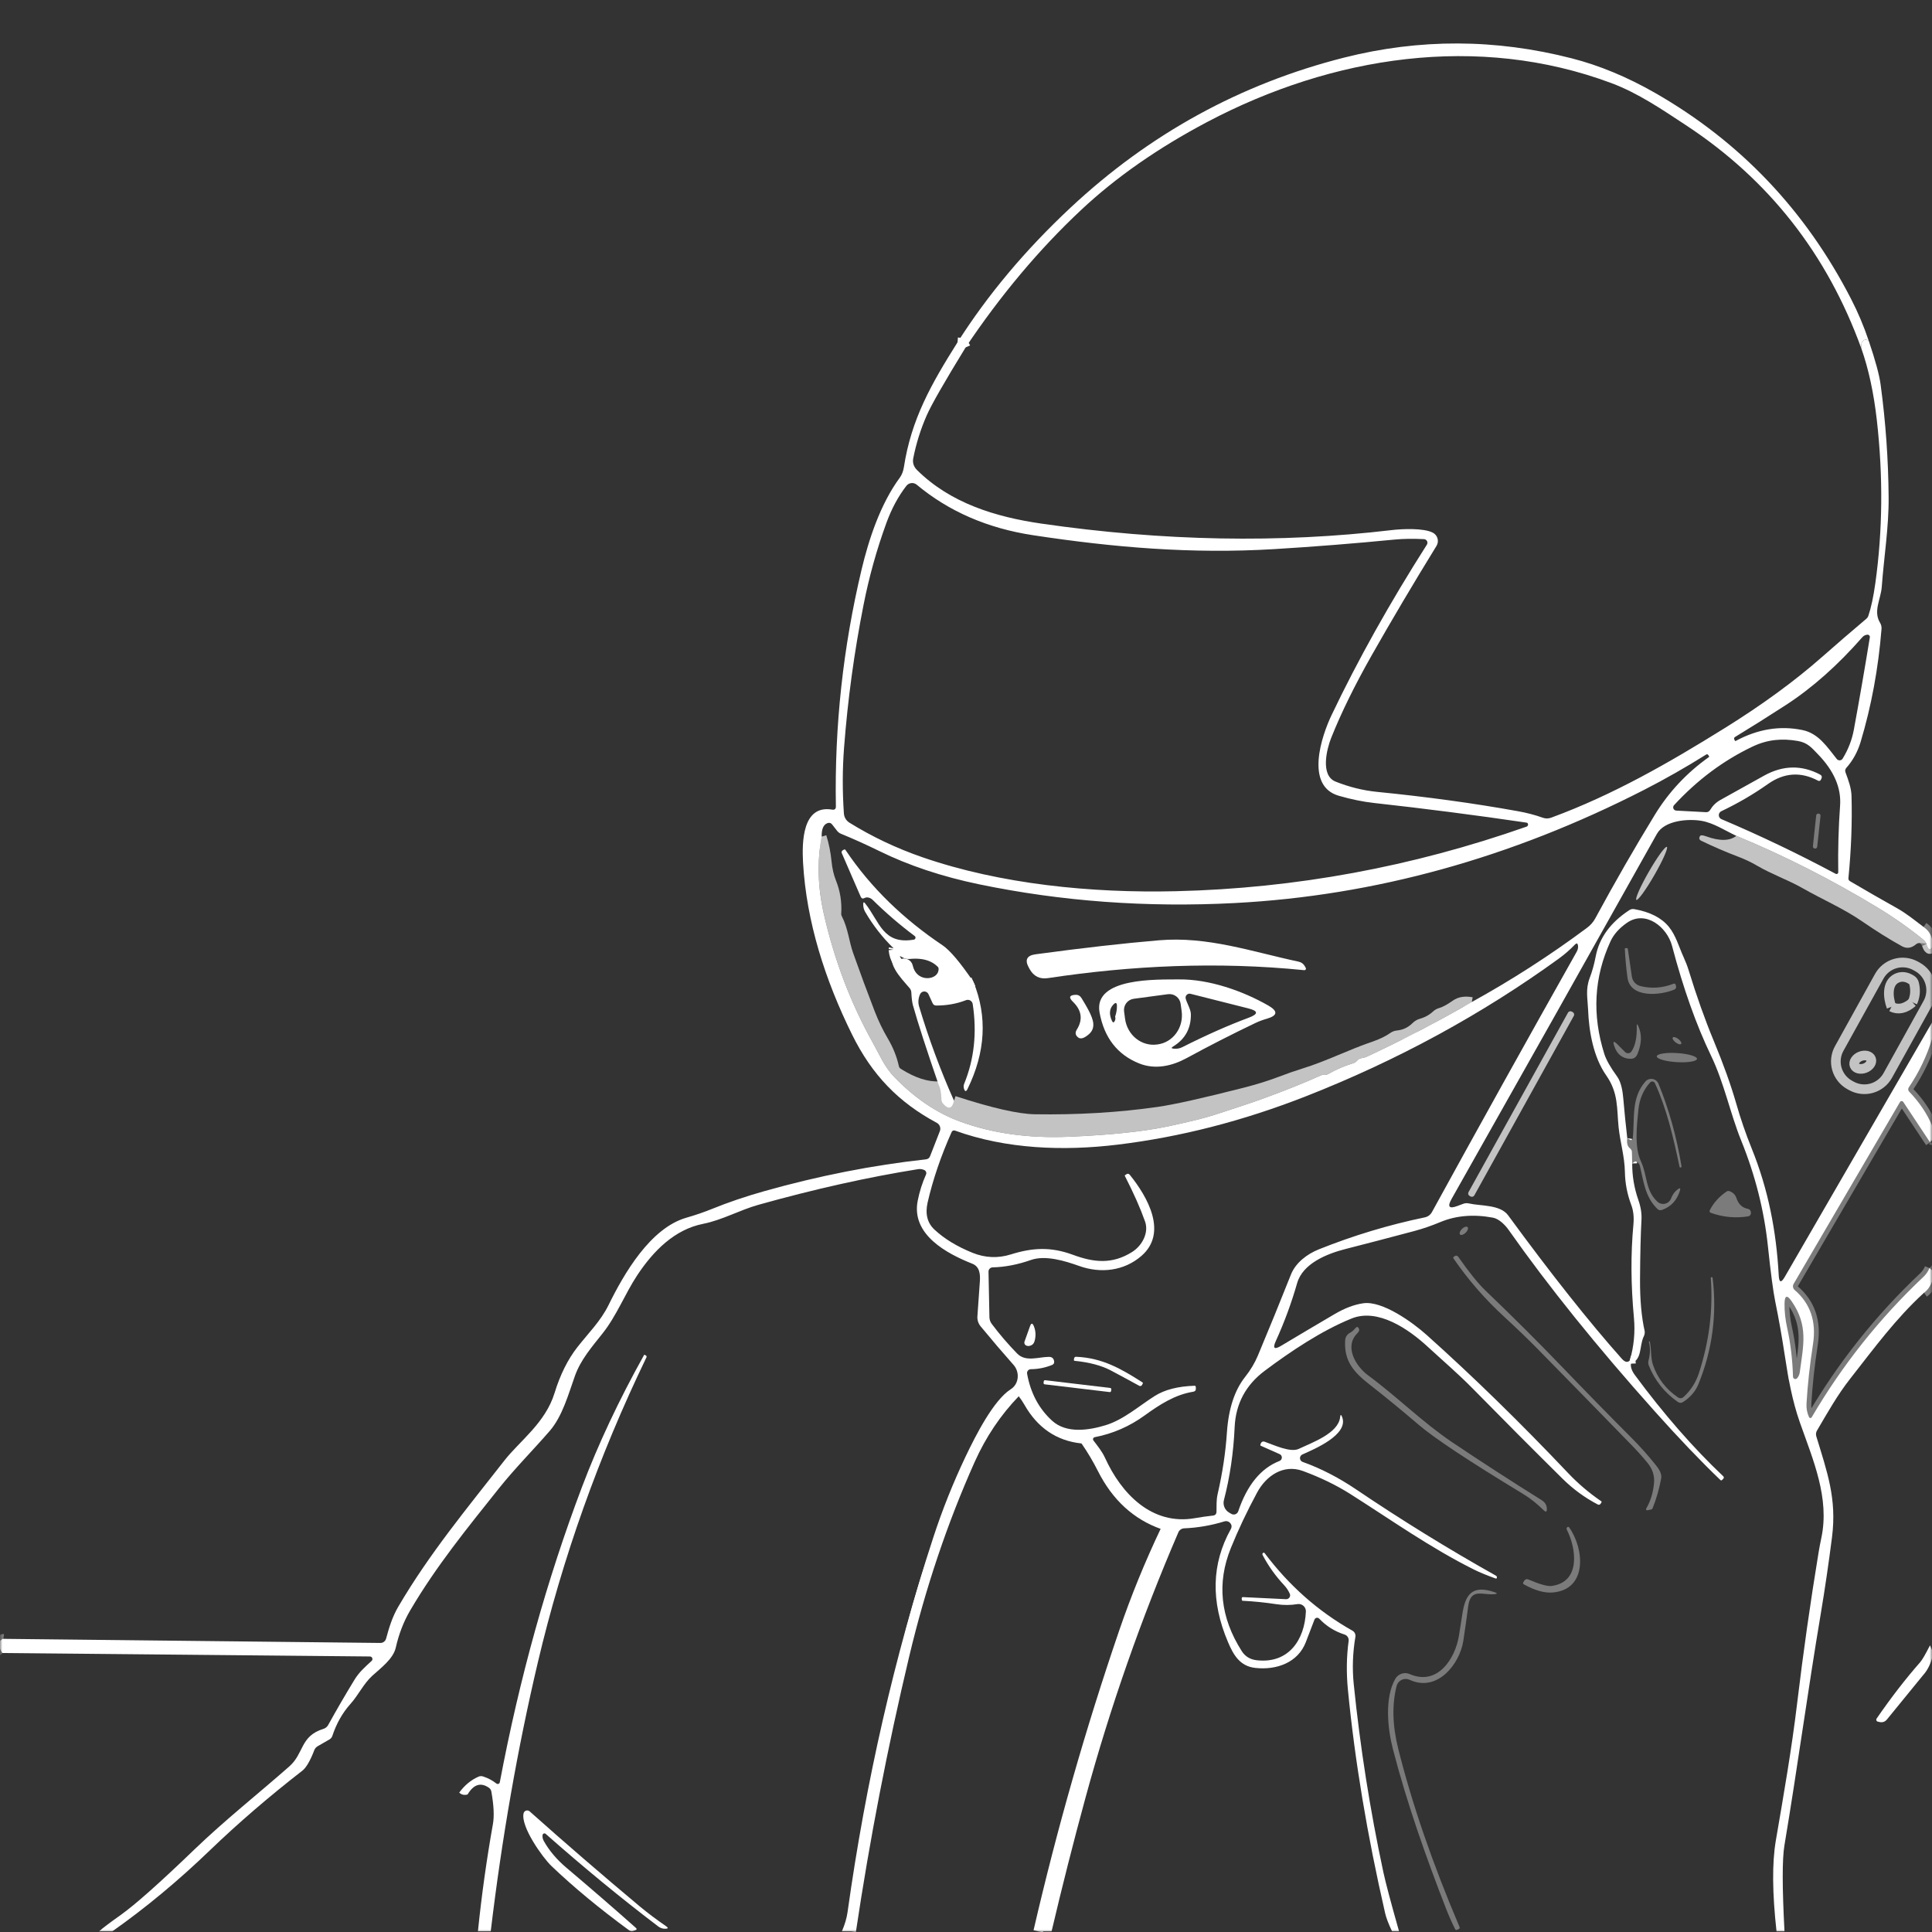
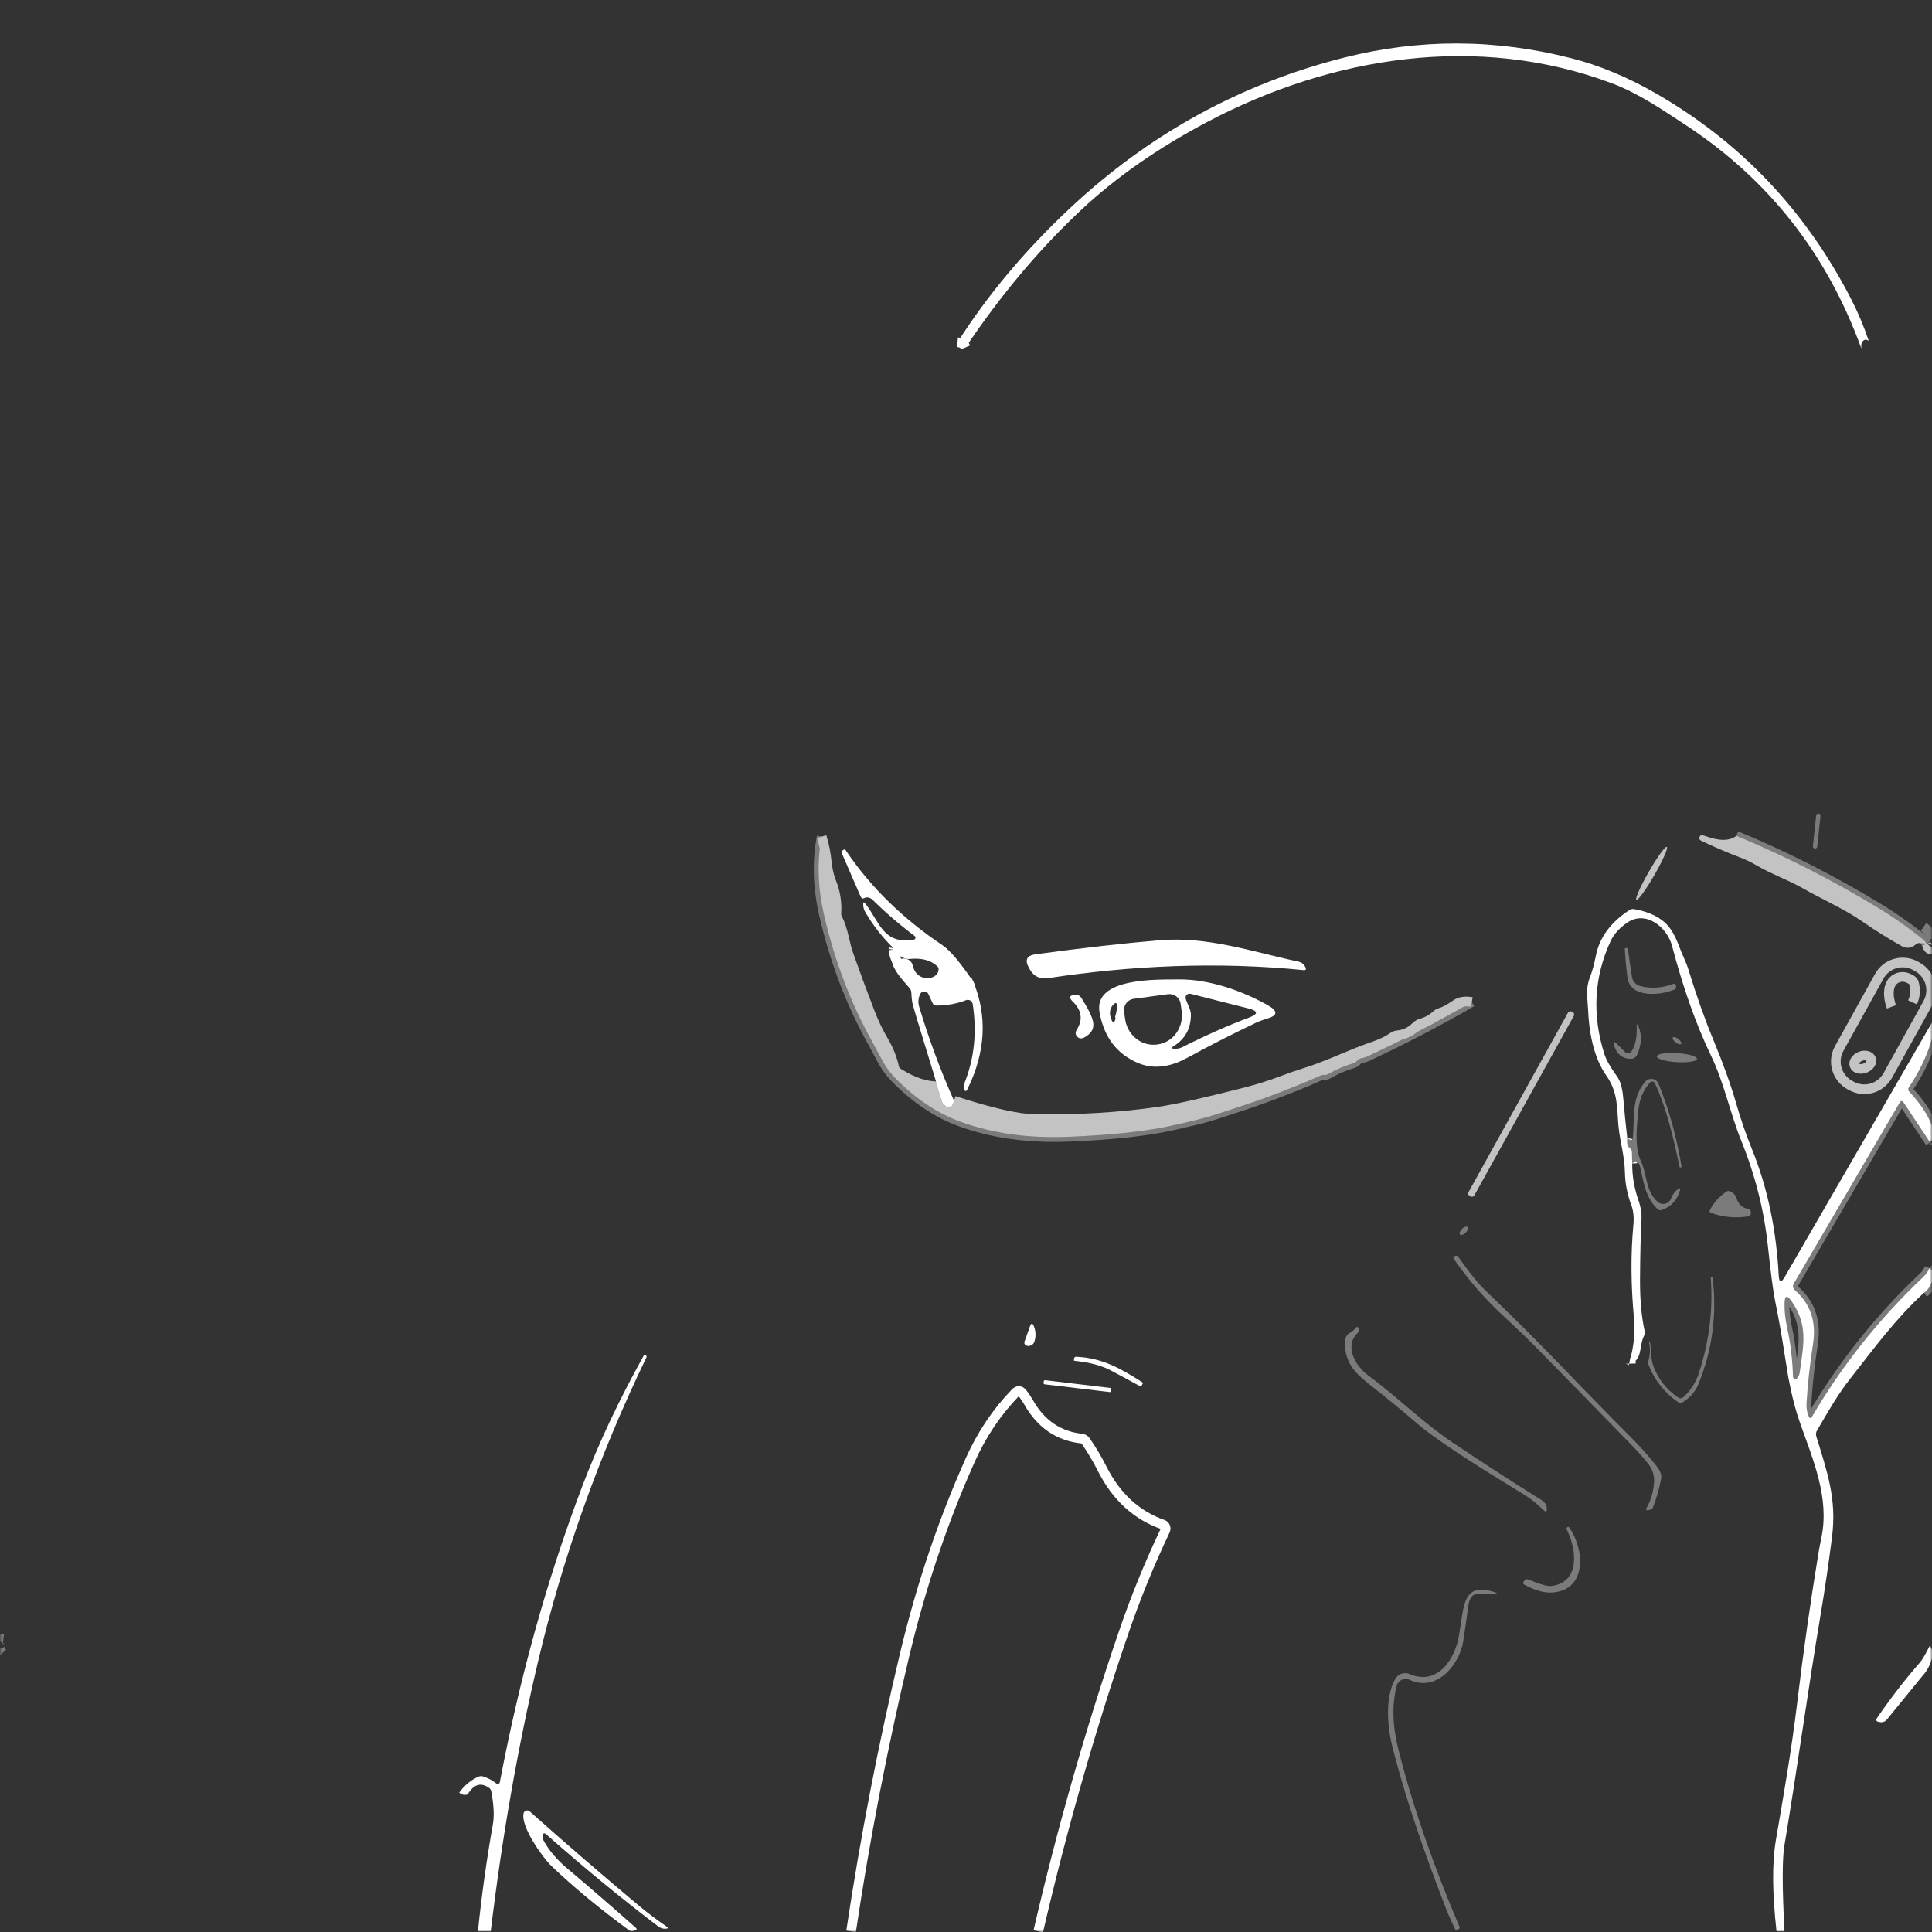
<svg xmlns="http://www.w3.org/2000/svg" width="400" height="400" viewBox="0 0 400 400" fill="none">
  <rect x="0" y="0" width="400" height="400" fill="#333333" stroke="none" />
  <g clip-path="url(#clip0_1_504)">
    <mask id="mask0_1_504" style="mask-type:luminance" maskUnits="userSpaceOnUse" x="0" y="0" width="400" height="400">
      <path d="M400 0H0V400H400V0Z" fill="white" />
    </mask>
    <g mask="url(#mask0_1_504)">
      <path d="M400 194.386C399.747 193.372 399.163 192.549 398.25 191.916" stroke="#7B7B7B" stroke-width="2" />
      <path d="M199.93 71.915C199.657 71.282 199.097 70.932 198.25 70.865" stroke="white" stroke-width="2" />
      <path d="M400 196.087C399.607 196.82 399.223 196.583 398.85 195.377" stroke="#C3C3C3" stroke-width="2" />
      <path d="M398.85 195.377C398.65 195.017 398.41 194.723 398.13 194.497C395.137 192.077 391.993 189.87 388.7 187.877C379.087 182.063 369.35 177.123 359.49 173.057" stroke="#7B7B7B" stroke-width="2" />
      <path d="M337.44 281.666C337.58 281.699 337.657 281.919 337.67 282.326" stroke="white" stroke-width="2" />
      <path d="M214.96 399.865C219.807 378.898 225.707 358.248 232.66 337.915C235.087 330.815 237.95 323.795 241.25 316.855C241.304 316.742 241.334 316.619 241.337 316.494C241.341 316.369 241.318 316.245 241.271 316.13C241.224 316.015 241.153 315.911 241.063 315.826C240.974 315.74 240.867 315.675 240.75 315.635C235.29 313.715 231.11 309.878 228.21 304.125C227.197 302.111 226.053 300.185 224.78 298.345C224.573 298.051 224.29 297.885 223.93 297.845C219.17 297.331 215.517 294.835 212.97 290.355C212.603 289.708 212.183 289.081 211.71 288.475C211.237 287.861 210.73 287.835 210.19 288.395C206.35 292.375 203.25 296.995 200.89 302.255C195.203 314.968 190.663 328.455 187.27 342.715C182.763 361.641 179.077 380.691 176.21 399.865" stroke="white" stroke-width="2" />
      <path d="M0.52 342.235C0.333 342.035 0.16 341.741 0 341.355" stroke="#7B7B7B" stroke-width="2" />
      <path d="M0 339.746C0.32 339.432 0.553 339.286 0.7 339.306" stroke="#7B7B7B" stroke-width="2" />
      <path d="M170.12 173.217C169.147 178.363 169.307 183.747 170.6 189.367C172.787 198.9 176.153 207.733 180.7 215.867C182.11 218.377 183.08 220.827 185.14 222.967C189.38 227.36 193.953 230.45 198.86 232.237C205.493 234.657 212.953 235.697 221.24 235.357C229.88 234.997 236.757 234.277 241.87 233.197C243.87 232.77 245.837 232.32 247.77 231.847C249.41 231.44 251.043 230.967 252.67 230.427C254.177 229.933 255.807 229.397 257.56 228.817C258.86 228.39 260.27 227.9 261.79 227.347C266.17 225.747 270.043 224.19 273.41 222.677C273.657 222.563 273.91 222.52 274.17 222.547C274.463 222.573 274.743 222.51 275.01 222.357C276.63 221.423 278.337 220.687 280.13 220.147C280.47 220.047 280.753 219.863 280.98 219.597C281.227 219.303 281.533 219.13 281.9 219.077C282.327 219.017 282.737 218.893 283.13 218.707C290.477 215.273 297.673 211.523 304.72 207.457" stroke="#7B7B7B" stroke-width="2" />
      <path d="M304.72 207.456C303.327 207.202 302.21 207.379 301.37 207.986C300.123 208.866 299.08 209.426 298.24 209.666C297.913 209.759 297.627 209.919 297.38 210.146C296.513 210.952 295.487 211.526 294.3 211.866C293.86 211.986 293.48 212.206 293.16 212.526C292.093 213.592 290.817 214.199 289.33 214.346C288.997 214.379 288.697 214.489 288.43 214.676C287.383 215.422 286.047 216.072 284.42 216.626C279.68 218.226 275.01 220.616 270.06 222.146C268.42 222.659 266.8 223.222 265.2 223.836C263.027 224.669 260.567 225.439 257.82 226.146C249.26 228.332 243.253 229.672 239.8 230.166C231.693 231.326 223.167 231.836 214.22 231.696C210.707 231.642 205.14 230.376 197.52 227.896" stroke="#C3C3C3" stroke-width="2" />
      <path d="M194.44 224.887C191.887 225.007 189.063 224.09 185.97 222.137C185.517 221.85 185.233 221.447 185.12 220.927C184.72 219.1 183.997 217.297 182.95 215.517C181.89 213.723 180.963 211.803 180.17 209.757C178.61 205.717 177.117 201.68 175.69 197.647C174.8 195.117 174.63 192.537 173.38 190.107C173.217 189.793 173.144 189.443 173.17 189.097C173.31 186.857 172.967 184.707 172.14 182.647C171.647 181.413 171.323 180.013 171.17 178.447C170.997 176.673 170.647 174.93 170.12 173.217" stroke="#C3C3C3" stroke-width="2" />
-       <path d="M194.44 224.887C194.687 225.22 194.847 226.143 194.92 227.657C194.94 227.997 195.063 228.293 195.29 228.547C196.39 229.767 197.133 229.55 197.52 227.897" stroke="#C3C3C3" stroke-width="2" />
      <path d="M184.98 196.627C185.073 197.6 185.347 198.433 185.8 199.127C185.909 199.293 186.07 199.419 186.259 199.484C186.447 199.549 186.651 199.55 186.84 199.487C187.04 199.427 187.237 199.43 187.43 199.497C187.737 199.597 187.927 199.803 188 200.117C189.15 205.217 196.13 204.107 195.25 199.887" stroke="white" stroke-width="2" />
      <path d="M201.54 203.287C199.133 204.387 197.037 203.253 195.25 199.887" stroke="white" stroke-width="2" />
      <path d="M195.25 199.887C193.69 198.027 191.36 197.247 188.26 197.547C187.927 197.58 187.617 197.51 187.33 197.337C186.557 196.883 185.773 196.647 184.98 196.627" stroke="white" stroke-width="2" />
      <path d="M184.98 196.625C184.993 196.538 185.01 196.448 185.03 196.355" stroke="white" stroke-width="2" />
      <path d="M399.134 207.705C399.487 207.069 399.711 206.369 399.793 205.647C399.876 204.924 399.815 204.192 399.614 203.492C399.414 202.793 399.077 202.14 398.624 201.571C398.172 201.001 397.611 200.527 396.975 200.174L396.607 199.97C395.322 199.258 393.807 199.085 392.394 199.49C390.982 199.895 389.788 200.845 389.076 202.13L380.786 217.086C380.433 217.722 380.209 218.422 380.127 219.145C380.044 219.867 380.105 220.599 380.306 221.299C380.506 221.998 380.843 222.651 381.296 223.22C381.748 223.79 382.309 224.264 382.945 224.617L383.313 224.821C384.598 225.533 386.113 225.706 387.526 225.301C388.938 224.896 390.132 223.946 390.844 222.661L399.134 207.705Z" stroke="#C3C3C3" stroke-width="2" />
      <path d="M400 215.086C398.953 218.592 397.35 221.946 395.19 225.146C395.102 225.272 395.061 225.426 395.074 225.581C395.086 225.736 395.152 225.882 395.26 225.996C397.367 228.176 398.947 230.516 400 233.016" stroke="#7B7B7B" stroke-width="2" />
      <path d="M400 236.116C399.84 235.996 399.71 236.132 399.61 236.526" stroke="#7B7B7B" stroke-width="2" />
      <path d="M399.61 236.527L394.05 228.147C394.012 228.09 393.961 228.043 393.901 228.012C393.84 227.981 393.773 227.965 393.704 227.967C393.636 227.969 393.57 227.989 393.511 228.023C393.453 228.058 393.404 228.108 393.37 228.167L371.36 265.797C371.237 266 371.191 266.242 371.229 266.478C371.268 266.714 371.388 266.929 371.57 267.087C374.817 269.88 376.083 273.597 375.37 278.237C374.697 282.59 374.247 286.707 374.02 290.587C373.96 291.567 374.133 292.507 374.54 293.407C374.563 293.458 374.6 293.503 374.647 293.535C374.694 293.567 374.749 293.586 374.806 293.589C374.863 293.592 374.919 293.58 374.969 293.553C375.019 293.526 375.061 293.486 375.09 293.437C381.417 282.643 389.13 272.95 398.23 264.357C398.777 263.837 399.193 263.233 399.48 262.547" stroke="#7B7B7B" stroke-width="2" />
      <path d="M399.48 262.547L400 262.997" stroke="#7B7B7B" stroke-width="2" />
      <path d="M400 265.355C399.607 266.368 399.057 267.131 398.35 267.645" stroke="#7B7B7B" stroke-width="2" />
      <path d="M336.91 235.656C336.763 236.662 336.953 237.366 337.48 237.766C337.733 237.959 337.863 238.212 337.87 238.526L337.93 240.876" stroke="white" stroke-width="2" />
      <path d="M370.03 275.005C370.723 278.151 371.12 281.495 371.22 285.035C371.222 285.133 371.254 285.229 371.312 285.31C371.37 285.39 371.451 285.451 371.544 285.484C371.637 285.518 371.738 285.523 371.834 285.498C371.929 285.473 372.015 285.419 372.08 285.345C372.387 284.978 372.57 284.555 372.63 284.075C373.37 278.485 374.43 274.465 370.95 269.425C369.997 268.038 369.503 268.185 369.47 269.865C369.443 271.491 369.63 273.205 370.03 275.005Z" stroke="#7B7B7B" stroke-width="2" />
      <path d="M395.97 207.526C396.523 206.319 396.633 205.026 396.3 203.646C396.22 203.312 396.037 203.052 395.75 202.866C394.703 202.186 393.69 202.072 392.71 202.526C390.57 203.526 390.9 206.586 391.6 208.456" stroke="#C3C3C3" stroke-width="2" />
-       <path d="M395.97 207.525C394.463 208.838 393.007 209.148 391.6 208.455" stroke="#C3C3C3" stroke-width="2" />
      <path d="M387.384 219.247C387.322 219.087 387.216 218.945 387.072 218.831C386.928 218.716 386.749 218.631 386.546 218.58C386.342 218.529 386.118 218.512 385.886 218.532C385.654 218.552 385.419 218.607 385.194 218.695C384.739 218.872 384.354 219.171 384.121 219.525C383.889 219.879 383.829 220.26 383.956 220.584C384.018 220.744 384.124 220.886 384.268 221C384.412 221.115 384.591 221.2 384.794 221.251C384.998 221.302 385.222 221.319 385.454 221.299C385.686 221.279 385.921 221.224 386.146 221.136C386.601 220.959 386.986 220.66 387.219 220.306C387.451 219.952 387.511 219.571 387.384 219.247Z" stroke="#C3C3C3" stroke-width="2" />
      <path d="M386.91 70.585C386.363 70.159 385.893 70.252 385.5 70.865C385.367 71.072 385.327 71.505 385.38 72.165C378.293 52.599 366.193 37.189 349.08 25.936C344.11 22.666 339.16 19.276 333.62 17.206C306.03 6.896 275.82 11.595 249.96 25.245C239.76 30.632 231.053 36.706 223.84 43.465C215.173 51.586 207.203 61.069 199.93 71.915C199.657 71.282 199.097 70.932 198.25 70.865C204.497 61.026 212.29 51.739 221.63 43.005C237.99 27.706 256.877 17.346 278.29 11.925C293.93 7.972 309.647 8.026 325.44 12.085C331.173 13.559 336.927 15.949 342.7 19.256C360.293 29.335 373.81 43.552 383.25 61.906C384.683 64.686 385.903 67.579 386.91 70.585Z" fill="white" />
-       <path d="M386.91 70.585C388.27 74.591 389.087 77.602 389.36 79.615C390.407 87.362 390.96 95.135 391.02 102.935C391.08 109.045 390.05 115.335 389.6 121.495C389.41 124.065 387.77 126.545 389.26 128.965C389.481 129.336 389.582 129.765 389.55 130.195C388.897 138.375 387.453 146.181 385.22 153.615C384.607 155.655 383.623 157.441 382.27 158.975C382.023 159.248 381.963 159.558 382.09 159.905C382.68 161.525 383.3 163.105 383.34 164.865C383.487 170.285 383.273 175.925 382.7 181.785C382.667 182.078 382.777 182.298 383.03 182.445C386.21 184.318 389.46 186.185 392.78 188.045C394.74 189.145 396.46 190.565 398.25 191.915C399.163 192.548 399.747 193.371 400 194.385V196.085C399.607 196.818 399.223 196.581 398.85 195.375C398.65 195.015 398.41 194.721 398.13 194.495C395.137 192.075 391.993 189.868 388.7 187.875C379.087 182.061 369.35 177.121 359.49 173.055C357.03 171.895 354.78 170.375 352.27 169.945C349.54 169.475 344.61 169.835 343.04 172.655C329.167 197.435 314.997 222.628 300.53 248.235C299.61 249.861 300.023 250.341 301.77 249.675L302.92 249.245C303.32 249.091 303.73 249.065 304.15 249.165C306.49 249.705 310.6 249.365 312.24 251.615C321.167 263.808 329.013 273.708 335.78 281.315C336.42 282.035 336.973 282.151 337.44 281.665C337.58 281.698 337.657 281.918 337.67 282.325C337.577 283.031 337.84 283.808 338.46 284.655C344.433 292.748 350.533 299.738 356.76 305.625C356.953 305.811 356.953 305.998 356.76 306.185L356.53 306.415C356.417 306.528 356.3 306.528 356.18 306.415C352.067 302.468 347.55 297.741 342.63 292.235C330.663 278.855 320.587 266.348 312.4 254.715C311.68 253.675 310.39 252.345 309.1 252.105C305.093 251.358 301.463 251.661 298.21 253.015C296.41 253.768 294.62 254.385 292.84 254.865C287.873 256.191 283.103 257.438 278.53 258.605C274.74 259.575 269.73 261.575 268.56 265.655C267.387 269.755 265.913 273.755 264.14 277.655C263.453 279.161 263.82 279.488 265.24 278.635C268.553 276.648 272.237 274.465 276.29 272.085C278.41 270.838 280.403 270.085 282.27 269.825C286.2 269.275 292.4 273.725 295.37 276.385C305.03 285.031 314.81 294.581 324.71 305.035C326.737 307.168 329 309.091 331.5 310.805C331.6 310.871 331.62 310.955 331.56 311.055L331.43 311.275C331.263 311.555 331.04 311.618 330.76 311.465C328.08 310.058 325.657 308.281 323.49 306.135C317.263 299.975 311.08 293.768 304.94 287.515C301.97 284.485 298.74 281.725 295.59 278.825C291.61 275.155 285.28 270.795 279.85 272.975C273.6 275.495 267.12 279.855 261.85 283.805C257.917 286.751 255.84 290.641 255.62 295.475C255.38 300.788 254.64 305.821 253.4 310.575C253.271 311.07 253.309 311.594 253.51 312.066C253.711 312.539 254.062 312.932 254.51 313.185L254.96 313.445C255.085 313.514 255.224 313.554 255.367 313.564C255.509 313.574 255.652 313.552 255.786 313.501C255.919 313.449 256.04 313.369 256.139 313.266C256.238 313.163 256.314 313.04 256.36 312.905C258.2 307.458 261.05 303.981 264.91 302.475C265.05 302.417 265.171 302.32 265.257 302.196C265.343 302.071 265.39 301.924 265.394 301.773C265.397 301.623 265.355 301.475 265.275 301.349C265.194 301.223 265.078 301.124 264.94 301.065L261.05 299.335C260.943 299.288 260.91 299.208 260.95 299.095L261.04 298.835C261.093 298.688 261.2 298.569 261.339 298.501C261.477 298.434 261.636 298.424 261.78 298.475C263.62 299.105 267.13 300.805 268.89 299.975C271.64 298.665 277.1 296.765 277.46 293.395C277.52 292.841 277.653 292.821 277.86 293.335C279.35 297.055 272 300.065 269.64 301.135C269.489 301.202 269.361 301.314 269.273 301.454C269.186 301.595 269.142 301.759 269.149 301.925C269.155 302.091 269.211 302.251 269.309 302.384C269.408 302.518 269.544 302.619 269.7 302.675C273.54 304.035 277.28 306.015 280.68 308.305C290.18 314.725 299.86 320.698 309.72 326.225C309.86 326.311 309.927 326.435 309.92 326.595C309.907 326.801 309.803 326.868 309.61 326.795C307.83 326.155 306.38 325.558 305.26 325.005C296.22 320.515 287.99 314.655 279.53 309.295C276.65 307.475 273.393 305.895 269.76 304.555C265.74 303.085 262.16 305.505 260.26 309.035C258.153 312.948 256.347 316.768 254.84 320.495C251.9 327.755 252.65 334.871 257.09 341.845C257.79 342.945 258.82 343.575 260.18 343.735C266.82 344.495 270.12 339.485 270.37 333.655C270.379 333.431 270.338 333.209 270.25 333.003C270.163 332.798 270.03 332.615 269.862 332.467C269.694 332.32 269.496 332.211 269.281 332.15C269.066 332.089 268.84 332.077 268.62 332.115C267.207 332.348 265.76 332.355 264.28 332.135C261.92 331.775 259.597 331.538 257.31 331.425C257.19 331.425 257.123 331.361 257.11 331.235L257.08 330.925C257.077 330.89 257.081 330.854 257.093 330.821C257.105 330.788 257.123 330.758 257.147 330.734C257.171 330.709 257.199 330.69 257.231 330.678C257.263 330.666 257.296 330.661 257.33 330.665L266.26 331.095C266.397 331.1 266.534 331.071 266.656 331.01C266.779 330.949 266.885 330.859 266.963 330.747C267.041 330.635 267.089 330.505 267.102 330.37C267.116 330.235 267.094 330.099 267.04 329.975C266.753 329.321 266.367 328.735 265.88 328.215C264.067 326.275 262.577 324.185 261.41 321.945C261.357 321.845 261.35 321.741 261.39 321.635C261.403 321.601 261.423 321.575 261.45 321.555C261.603 321.421 261.74 321.435 261.86 321.595C266.907 328.308 272.957 333.648 280.01 337.615C280.23 337.738 280.406 337.926 280.515 338.154C280.624 338.381 280.661 338.636 280.62 338.885C280.067 342.165 279.95 345.408 280.27 348.615C281.603 361.728 283.65 374.728 286.41 387.615C286.883 389.815 287.967 393.898 289.66 399.865H288.21C287.477 398.318 287 397.068 286.78 396.115C283.073 379.981 280.503 364.555 279.07 349.835C278.73 346.335 278.78 342.971 279.22 339.745C279.259 339.459 279.197 339.169 279.043 338.926C278.889 338.683 278.654 338.501 278.38 338.415C276.333 337.761 274.583 336.665 273.13 335.125C273.062 335.052 272.976 334.998 272.881 334.967C272.787 334.936 272.685 334.93 272.588 334.949C272.49 334.968 272.398 335.012 272.322 335.076C272.245 335.139 272.186 335.222 272.15 335.315C271.557 336.848 270.963 338.395 270.37 339.955C268.75 344.215 264.32 345.815 259.9 345.325C256.7 344.975 255.36 342.625 254.23 339.945C250.65 331.531 250.843 323.755 254.81 316.615C255.083 316.128 255.033 315.685 254.66 315.285C254.516 315.132 254.331 315.022 254.128 314.969C253.925 314.916 253.711 314.922 253.51 314.985C250.75 315.831 247.967 316.311 245.16 316.425C244.905 316.437 244.658 316.52 244.448 316.665C244.238 316.81 244.072 317.011 243.97 317.245C236.27 335.118 229.867 353.411 224.76 372.125C222.24 381.371 219.893 390.618 217.72 399.865H214.96C219.807 378.898 225.707 358.248 232.66 337.915C235.087 330.815 237.95 323.795 241.25 316.855C241.304 316.742 241.334 316.619 241.337 316.494C241.341 316.369 241.319 316.245 241.271 316.13C241.224 316.015 241.153 315.911 241.063 315.826C240.974 315.74 240.867 315.675 240.75 315.635C235.29 313.715 231.11 309.878 228.21 304.125C227.197 302.111 226.053 300.185 224.78 298.345C224.573 298.051 224.29 297.885 223.93 297.845C219.17 297.331 215.517 294.835 212.97 290.355C212.603 289.708 212.183 289.081 211.71 288.475C211.237 287.861 210.73 287.835 210.19 288.395C206.35 292.375 203.25 296.995 200.89 302.255C195.203 314.968 190.663 328.455 187.27 342.715C182.763 361.641 179.077 380.691 176.21 399.865H174.3C174.913 398.458 175.307 397.125 175.48 395.865C179.267 368.798 185.187 342.935 193.24 318.275C195.1 312.581 197.32 307.021 199.9 301.595C202.06 297.065 205.73 289.875 209.27 287.625C211.01 286.515 211.15 284.055 209.85 282.595C207.697 280.168 205.42 277.501 203.02 274.595C202.551 274.022 202.315 273.29 202.36 272.545C202.527 270.058 202.697 267.648 202.87 265.315C202.97 263.875 202.86 262.255 201.32 261.645C196.04 259.555 188.62 255.615 190 248.605C190.373 246.711 190.947 244.901 191.72 243.175C191.795 243.005 191.8 242.812 191.735 242.638C191.669 242.464 191.538 242.323 191.37 242.245C190.95 242.051 190.513 241.991 190.06 242.065C179.64 243.731 168.637 246.188 157.05 249.435C153.09 250.545 149.57 252.585 145.56 253.385C139.69 254.545 135.3 258.945 131.94 264.015C129.35 267.945 127.67 272.415 124.72 276.115C122.55 278.855 120.22 281.515 119.03 284.875C117.68 288.665 116.44 293.215 113.82 296.255C110.36 300.245 106.69 303.905 103.26 308.195C96.84 316.255 90.32 324.215 84.9 333.465C83.567 335.745 82.58 338.298 81.94 341.125C81.41 343.475 78.78 345.395 77.07 346.955C75.24 348.635 74.23 350.915 72.53 352.815C70.897 354.641 69.657 356.835 68.81 359.395C68.713 359.697 68.504 359.957 68.22 360.125L65.76 361.545C65.449 361.726 65.21 362.005 65.08 362.335C64.227 364.561 63.393 365.988 62.58 366.615C55.647 372.001 49.277 377.488 43.47 383.075C36.89 389.408 30.15 395.005 23.25 399.865H20.51C21.157 399.265 22.66 398.128 25.02 396.455C28.013 394.321 33.1 389.798 40.28 382.885C46.57 376.835 53.34 371.485 59.88 365.735C62.98 363.025 62.1 359.445 66.96 357.945C67.382 357.817 67.738 357.526 67.95 357.135C69.697 353.975 71.5 350.871 73.36 347.825C74.36 346.175 75.57 345.135 76.94 343.875C77.018 343.803 77.073 343.709 77.097 343.606C77.121 343.503 77.114 343.395 77.077 343.296C77.039 343.197 76.972 343.112 76.886 343.051C76.799 342.99 76.696 342.956 76.59 342.955L0.52 342.235C0.333 342.035 0.16 341.741 0 341.355V339.745C0.32 339.431 0.553 339.285 0.7 339.305L78.76 340.155C79.023 340.157 79.281 340.073 79.492 339.914C79.704 339.755 79.858 339.53 79.93 339.275C80.56 336.955 81.22 334.775 82.45 332.665C88.83 321.755 96.71 312.255 104.46 302.345C107.6 298.335 112.9 294.615 114.81 288.425C115.977 284.625 117.553 281.455 119.54 278.915C121.79 276.035 124.35 273.535 125.98 270.225C129.17 263.725 134.63 254.265 142.1 252.115C144.007 251.568 145.803 250.951 147.49 250.265C150.77 248.931 154.343 247.718 158.21 246.625C169.537 243.431 180.693 241.235 191.68 240.035C192.12 239.988 192.417 239.761 192.57 239.355L194.59 234.185C194.711 233.872 194.713 233.525 194.597 233.211C194.481 232.896 194.255 232.634 193.96 232.475C186.05 228.235 180.55 222.585 176.41 214.195C170.81 202.845 166.96 190.835 166.26 178.565C166.03 174.365 166.11 166.575 172.29 167.625C172.81 167.711 173.067 167.491 173.06 166.965C172.767 150.385 174.543 134.025 178.39 117.885C179.85 111.755 182.25 104.375 186.3 98.885C186.72 98.311 187 97.591 187.14 96.725C188.66 86.825 192.76 79.575 198.25 70.865C199.097 70.931 199.657 71.281 199.93 71.915C195.53 79.088 192.843 83.781 191.87 85.995C190.617 88.841 189.687 91.802 189.08 94.875C188.9 95.802 189.16 96.615 189.86 97.315C196.79 104.185 206.15 107.035 215.6 108.405C240.793 112.051 264.983 112.498 288.17 109.745C290.2 109.505 294.74 109.275 296.67 110.295C296.904 110.419 297.11 110.59 297.275 110.797C297.44 111.005 297.561 111.244 297.631 111.499C297.7 111.755 297.716 112.023 297.678 112.285C297.64 112.547 297.549 112.799 297.41 113.025C292.61 120.825 288.137 128.378 283.99 135.685C280.47 141.898 277.677 147.591 275.61 152.765C274.69 155.065 273.32 160.535 276.5 161.815C279.32 162.941 282.177 163.651 285.07 163.945C295.383 164.965 305.107 166.298 314.24 167.945C316.1 168.278 317.82 168.728 319.4 169.295C319.987 169.508 320.577 169.505 321.17 169.285C334 164.565 345.59 157.895 357.02 150.785C364.84 145.925 371.587 140.995 377.26 135.995C380.233 133.375 383.287 130.741 386.42 128.095C386.607 127.935 386.74 127.738 386.82 127.505C387.387 125.851 387.87 123.595 388.27 120.735C389.79 109.861 389.893 98.615 388.58 86.995C387.94 81.355 386.873 76.412 385.38 72.165C385.327 71.505 385.367 71.072 385.5 70.865C385.893 70.251 386.363 70.158 386.91 70.585ZM263.88 113.685C246.69 114.725 230.59 113.345 213.85 110.805C204.457 109.371 196.44 105.888 189.8 100.355C189.646 100.226 189.467 100.13 189.275 100.072C189.083 100.014 188.881 99.996 188.681 100.017C188.482 100.039 188.289 100.1 188.113 100.197C187.938 100.295 187.784 100.426 187.66 100.585C185.973 102.758 184.59 105.328 183.51 108.295C181.51 113.775 179.937 119.418 178.79 125.225C176.863 134.945 175.517 144.815 174.75 154.835C174.41 159.301 174.4 163.831 174.72 168.425C174.745 168.805 174.86 169.175 175.056 169.504C175.253 169.832 175.525 170.11 175.85 170.315C180.557 173.235 185.6 175.625 190.98 177.485C207.1 183.055 225.92 184.935 243.5 184.515C268.2 183.928 292.387 179.471 316.06 171.145C316.168 171.105 316.257 171.029 316.313 170.932C316.368 170.834 316.385 170.721 316.36 170.615C316.32 170.441 316.213 170.341 316.04 170.315C305.54 168.768 295.01 167.411 284.45 166.245C282.17 165.991 279.747 165.495 277.18 164.755C270.12 162.715 273.63 152.355 275.69 148.045C281.15 136.598 287.727 124.838 295.42 112.765C295.49 112.656 295.529 112.531 295.535 112.403C295.541 112.274 295.513 112.145 295.453 112.03C295.393 111.915 295.305 111.817 295.195 111.746C295.086 111.675 294.96 111.633 294.83 111.625C292.597 111.505 290.56 111.535 288.72 111.715C280.46 112.521 272.18 113.178 263.88 113.685ZM373.2 151.155C376.54 151.845 378.33 154.715 380.29 157.145C380.365 157.237 380.46 157.311 380.569 157.359C380.678 157.407 380.797 157.427 380.916 157.42C381.035 157.412 381.15 157.375 381.251 157.314C381.353 157.252 381.438 157.166 381.5 157.065C382.66 155.171 383.433 153.175 383.82 151.075C384.967 144.848 386.07 138.475 387.13 131.955C387.141 131.882 387.135 131.809 387.114 131.739C387.092 131.669 387.054 131.606 387.004 131.553C386.954 131.5 386.893 131.459 386.824 131.433C386.756 131.407 386.683 131.398 386.61 131.405C386.19 131.445 385.843 131.621 385.57 131.935C380.497 137.728 375.233 142.398 369.78 145.945C366.233 148.245 362.72 150.455 359.24 152.575C359.007 152.715 358.957 152.901 359.09 153.135L359.21 153.365C359.25 153.425 359.3 153.438 359.36 153.405C363.933 150.938 368.547 150.188 373.2 151.155ZM376.97 161.465C376.948 161.512 376.916 161.554 376.877 161.589C376.838 161.623 376.792 161.65 376.743 161.667C376.694 161.683 376.641 161.69 376.589 161.686C376.537 161.683 376.486 161.668 376.44 161.645C372.853 159.731 369.383 159.958 366.03 162.325C363.03 164.445 359.813 166.321 356.38 167.955C356.221 168.028 356.087 168.147 355.995 168.296C355.902 168.445 355.855 168.617 355.859 168.793C355.864 168.968 355.919 169.138 356.018 169.282C356.118 169.426 356.258 169.539 356.42 169.605C364.38 172.978 372.26 176.748 380.06 180.915C380.115 180.944 380.177 180.959 380.239 180.957C380.302 180.955 380.363 180.938 380.416 180.905C380.47 180.873 380.514 180.827 380.544 180.773C380.575 180.718 380.59 180.657 380.59 180.595C380.517 175.928 380.643 171.325 380.97 166.785C381.237 163.125 379.707 159.581 376.38 156.155C375.07 154.805 374.27 153.775 372.24 153.415C368.91 152.835 365.94 153.105 362.86 154.565C356.82 157.438 351.397 161.485 346.59 166.705C346.505 166.798 346.448 166.913 346.426 167.037C346.403 167.161 346.416 167.289 346.463 167.406C346.51 167.523 346.589 167.624 346.691 167.698C346.793 167.772 346.914 167.816 347.04 167.825L353.22 168.155C353.386 168.164 353.551 168.128 353.698 168.05C353.844 167.972 353.966 167.856 354.05 167.715C354.577 166.828 355.277 166.138 356.15 165.645C359.03 164.025 362.073 162.331 365.28 160.565C369.173 158.425 373.017 158.355 376.81 160.355C377.177 160.548 377.273 160.835 377.1 161.215L376.97 161.465ZM170.12 173.215C169.147 178.361 169.307 183.745 170.6 189.365C172.787 198.898 176.153 207.731 180.7 215.865C182.11 218.375 183.08 220.825 185.14 222.965C189.38 227.358 193.953 230.448 198.86 232.235C205.493 234.655 212.953 235.695 221.24 235.355C229.88 234.995 236.757 234.275 241.87 233.195C243.87 232.768 245.837 232.318 247.77 231.845C249.41 231.438 251.043 230.965 252.67 230.425C254.177 229.931 255.807 229.395 257.56 228.815C258.86 228.388 260.27 227.898 261.79 227.345C266.17 225.745 270.043 224.188 273.41 222.675C273.657 222.561 273.91 222.518 274.17 222.545C274.463 222.571 274.743 222.508 275.01 222.355C276.63 221.421 278.337 220.685 280.13 220.145C280.47 220.045 280.753 219.861 280.98 219.595C281.227 219.301 281.533 219.128 281.9 219.075C282.327 219.015 282.737 218.891 283.13 218.705C290.477 215.271 297.673 211.521 304.72 207.455C312.987 202.895 320.92 197.788 328.52 192.135C329.28 191.575 329.863 190.918 330.27 190.165C334.37 182.598 338.477 175.455 342.59 168.735C345.477 164.008 349.207 160.018 353.78 156.765C353.873 156.698 353.887 156.621 353.82 156.535L353.66 156.305C353.547 156.145 353.407 156.118 353.24 156.225C349.027 158.865 344.743 161.301 340.39 163.535C312.817 177.641 284.57 185.451 255.65 186.965C237.41 187.918 219.763 186.625 202.71 183.085C195.037 181.491 188.147 179.195 182.04 176.195C179.333 174.868 176.693 173.678 174.12 172.625C173.8 172.491 173.533 172.291 173.32 172.025L172.29 170.705C172.023 170.365 171.687 170.275 171.28 170.435C170.467 170.755 170.08 171.681 170.12 173.215ZM233.18 243.135C233.467 242.941 233.717 242.981 233.93 243.255C237.54 247.735 241.86 255.215 236.32 260.025C232.72 263.145 227.89 263.705 223.43 262.105C220.53 261.075 216.46 259.805 213.44 260.865C210.713 261.825 208.07 262.335 205.51 262.395C205.396 262.397 205.283 262.422 205.179 262.468C205.074 262.514 204.98 262.581 204.901 262.663C204.822 262.746 204.76 262.843 204.719 262.95C204.677 263.057 204.657 263.17 204.66 263.285L204.85 272.725C204.863 273.219 205.027 273.694 205.32 274.085C206.947 276.251 208.703 278.301 210.59 280.235C212.36 282.045 214.99 280.935 217.18 280.925C217.807 280.925 218.163 281.238 218.25 281.865C218.297 282.225 218.15 282.471 217.81 282.605C216.377 283.178 214.917 283.468 213.43 283.475C213.314 283.476 213.199 283.502 213.094 283.552C212.989 283.602 212.896 283.674 212.822 283.764C212.748 283.853 212.694 283.958 212.664 284.07C212.634 284.183 212.63 284.3 212.65 284.415C213.37 288.421 215.1 291.668 217.84 294.155C220.8 296.855 225.46 296.125 228.9 295.075C232.62 293.945 235.9 291.025 239.09 289.015C241.143 287.721 243.883 287.018 247.31 286.905C247.477 286.905 247.563 286.985 247.57 287.145L247.59 287.435C247.623 287.841 247.437 288.078 247.03 288.145C243.25 288.745 240.02 290.855 236.97 293.065C233.87 295.315 230.38 296.835 226.65 297.555C226.577 297.568 226.509 297.6 226.452 297.647C226.395 297.695 226.351 297.756 226.325 297.826C226.299 297.895 226.291 297.97 226.302 298.044C226.314 298.117 226.344 298.186 226.39 298.245C227.26 299.385 228.19 300.525 228.79 301.845C232.14 309.205 238.46 315.895 247.41 314.315C248.623 314.101 249.863 313.925 251.13 313.785C251.597 313.738 251.84 313.478 251.86 313.005C251.9 311.715 251.8 310.625 252.1 309.325C253.107 304.951 253.747 300.701 254.02 296.575C254.353 291.661 255.61 287.828 257.79 285.075C258.897 283.681 259.773 282.218 260.42 280.685C262.78 275.051 265.063 269.455 267.27 263.895C268.25 261.415 270.64 259.625 273.07 258.655C280.217 255.795 287.52 253.591 294.98 252.045C295.293 251.982 295.589 251.851 295.847 251.661C296.104 251.471 296.317 251.226 296.47 250.945C306.117 233.358 316.103 215.398 326.43 197.065C326.677 196.625 326.77 196.191 326.71 195.765C326.637 195.271 326.423 195.205 326.07 195.565C325.03 196.645 323.96 197.575 322.77 198.445C306.81 210.018 289.337 219.531 270.35 226.985C257.337 232.085 244.353 235.418 231.4 236.985C220.23 238.345 208.31 237.915 197.72 234.075C197.59 234.027 197.446 234.03 197.318 234.084C197.19 234.138 197.087 234.238 197.03 234.365C194.81 239.331 193.153 244.188 192.06 248.935C191.513 251.315 191.987 253.198 193.48 254.585C195.5 256.471 198.12 258.068 201.34 259.375C203.967 260.435 206.613 260.548 209.28 259.715C213.78 258.305 217.55 258.105 222.12 259.785C226.45 261.385 230.25 261.815 234.4 259.205C236.43 257.925 237.91 255.265 237.07 252.895C236.117 250.188 234.72 247.038 232.88 243.445C232.853 243.391 232.867 243.348 232.92 243.315L233.18 243.135Z" fill="white" />
      <path d="M376.537 168.448L376.497 168.444C376.261 168.419 376.049 168.59 376.024 168.826L375.341 175.21C375.316 175.446 375.487 175.658 375.723 175.683L375.763 175.687C375.999 175.712 376.211 175.541 376.236 175.305L376.919 168.922C376.944 168.685 376.773 168.473 376.537 168.448Z" fill="#7B7B7B" />
      <path d="M359.49 173.056C369.35 177.122 379.087 182.062 388.7 187.876C391.993 189.869 395.137 192.076 398.13 194.496C398.41 194.722 398.65 195.016 398.85 195.376L397.51 195.246C397.209 195.22 396.907 195.317 396.67 195.516C395.723 196.322 394.75 196.449 393.75 195.896C391.09 194.416 388.36 192.709 385.56 190.776C381.66 188.086 377.31 186.226 373.2 183.886C370.18 182.166 366.83 181.016 363.78 179.226C362.6 178.532 361.337 177.929 359.99 177.416C357.37 176.422 354.797 175.316 352.27 174.096C351.783 173.862 351.69 173.522 351.99 173.076C352.123 172.876 352.53 172.899 353.21 173.146C356.023 174.166 358.117 174.136 359.49 173.056Z" fill="#C3C3C3" />
      <path d="M170.12 173.217C170.647 174.93 170.997 176.673 171.17 178.447C171.323 180.013 171.647 181.413 172.14 182.647C172.967 184.707 173.31 186.857 173.17 189.097C173.144 189.443 173.217 189.793 173.38 190.107C174.63 192.537 174.8 195.117 175.69 197.647C177.117 201.68 178.61 205.717 180.17 209.757C180.963 211.803 181.89 213.723 182.95 215.517C183.997 217.297 184.72 219.1 185.12 220.927C185.233 221.447 185.517 221.85 185.97 222.137C189.063 224.09 191.887 225.007 194.44 224.887C194.687 225.22 194.847 226.143 194.92 227.657C194.94 227.997 195.063 228.293 195.29 228.547C196.39 229.767 197.133 229.55 197.52 227.897C205.14 230.377 210.707 231.643 214.22 231.697C223.167 231.837 231.693 231.327 239.8 230.167C243.253 229.673 249.26 228.333 257.82 226.147C260.567 225.44 263.027 224.67 265.2 223.837C266.8 223.223 268.42 222.66 270.06 222.147C275.01 220.617 279.68 218.227 284.42 216.627C286.047 216.073 287.383 215.423 288.43 214.677C288.697 214.49 288.997 214.38 289.33 214.347C290.817 214.2 292.093 213.593 293.16 212.527C293.48 212.207 293.86 211.987 294.3 211.867C295.487 211.527 296.513 210.953 297.38 210.147C297.627 209.92 297.913 209.76 298.24 209.667C299.08 209.427 300.123 208.867 301.37 207.987C302.21 207.38 303.327 207.203 304.72 207.457C297.673 211.523 290.477 215.273 283.13 218.707C282.737 218.893 282.327 219.017 281.9 219.077C281.533 219.13 281.227 219.303 280.98 219.597C280.753 219.863 280.47 220.047 280.13 220.147C278.337 220.687 276.63 221.423 275.01 222.357C274.743 222.51 274.463 222.573 274.17 222.547C273.91 222.52 273.657 222.563 273.41 222.677C270.043 224.19 266.17 225.747 261.79 227.347C260.27 227.9 258.86 228.39 257.56 228.817C255.807 229.397 254.177 229.933 252.67 230.427C251.043 230.967 249.41 231.44 247.77 231.847C245.837 232.32 243.87 232.77 241.87 233.197C236.757 234.277 229.88 234.997 221.24 235.357C212.953 235.697 205.493 234.657 198.86 232.237C193.953 230.45 189.38 227.36 185.14 222.967C183.08 220.827 182.11 218.377 180.7 215.867C176.153 207.733 172.787 198.9 170.6 189.367C169.307 183.747 169.147 178.363 170.12 173.217Z" fill="#C3C3C3" />
      <path d="M341.369 180.492C339.627 183.522 338.474 186.129 338.795 186.313C339.115 186.497 340.788 184.19 342.531 181.16C344.274 178.129 345.426 175.523 345.105 175.338C344.785 175.154 343.112 177.461 341.369 180.492Z" fill="#C3C3C3" />
      <path d="M201.54 203.285C199.133 204.385 197.037 203.251 195.25 199.885C193.69 198.025 191.36 197.245 188.26 197.545C187.927 197.578 187.617 197.508 187.33 197.335C186.557 196.881 185.773 196.645 184.98 196.625C184.993 196.538 185.01 196.448 185.03 196.355C182.703 194.095 180.723 191.555 179.09 188.735C178.837 188.288 178.713 187.765 178.72 187.165C178.733 186.758 178.867 186.715 179.12 187.035C182.15 190.875 182.8 195.615 189.2 194.545C189.281 194.531 189.356 194.493 189.416 194.437C189.475 194.381 189.518 194.309 189.537 194.229C189.556 194.149 189.551 194.065 189.523 193.988C189.495 193.911 189.446 193.844 189.38 193.795C186.32 191.508 183.417 189.011 180.67 186.305C180.373 186.007 179.979 185.827 179.56 185.795C179.367 185.781 179.187 185.821 179.02 185.915C178.64 186.128 178.363 186.035 178.19 185.635L174.28 176.625C174.236 176.525 174.229 176.413 174.263 176.31C174.296 176.207 174.366 176.119 174.46 176.065L174.72 175.905C174.775 175.872 174.84 175.861 174.902 175.874C174.963 175.887 175.016 175.923 175.05 175.975C180.31 183.835 187.16 190.355 195.15 195.715C196.683 196.748 198.813 199.271 201.54 203.285Z" fill="white" />
      <path d="M400 211.696V215.086C398.953 218.592 397.35 221.946 395.19 225.146C395.102 225.272 395.061 225.426 395.074 225.581C395.086 225.736 395.152 225.882 395.26 225.996C397.367 228.176 398.947 230.516 400 233.016V236.116C399.84 235.996 399.71 236.132 399.61 236.526L394.05 228.146C394.012 228.089 393.961 228.042 393.901 228.011C393.84 227.98 393.773 227.964 393.704 227.966C393.636 227.968 393.57 227.988 393.511 228.022C393.453 228.057 393.404 228.107 393.37 228.166L371.36 265.796C371.237 265.999 371.191 266.241 371.229 266.477C371.268 266.713 371.388 266.928 371.57 267.086C374.817 269.879 376.083 273.596 375.37 278.236C374.697 282.589 374.247 286.706 374.02 290.586C373.96 291.566 374.133 292.506 374.54 293.406C374.563 293.457 374.6 293.502 374.647 293.534C374.694 293.566 374.749 293.585 374.806 293.588C374.863 293.591 374.919 293.579 374.969 293.552C375.019 293.525 375.061 293.485 375.09 293.436C381.417 282.642 389.13 272.949 398.23 264.356C398.777 263.836 399.193 263.232 399.48 262.546L400 262.996V265.356C399.607 266.369 399.057 267.132 398.35 267.646C392.46 273.036 388.01 279.146 383.15 285.336C380.39 288.836 378.38 292.466 376.18 296.196C376.079 296.369 376.015 296.562 375.991 296.761C375.967 296.961 375.983 297.163 376.04 297.356C378.3 304.796 380.31 310.266 379.3 318.246C378.6 323.726 377.823 329.016 376.97 334.116C374.28 350.076 372.17 365.806 369.44 382.106C368.973 384.892 368.98 390.812 369.46 399.866H367.81C366.93 391.952 366.88 385.699 367.66 381.106C369.29 371.576 370.94 362.196 372.1 352.476C373.347 342.082 374.82 331.726 376.52 321.406C376.687 320.419 376.873 319.436 377.08 318.456C378.86 310.146 375.37 302.256 372.64 294.486C371.06 289.996 370.23 285.316 369.52 280.626C368.927 276.726 368.267 272.999 367.54 269.446C367.12 267.392 366.613 263.562 366.02 257.956C365.24 250.582 363.397 243.306 360.49 236.126C358.22 230.526 356.98 224.236 354.26 218.586C351.193 212.219 348.5 204.636 346.18 195.836C345.16 191.966 340.74 188.356 336.86 191.046C335.24 192.172 334.1 193.452 333.44 194.886C330.02 202.319 329.593 210.096 332.16 218.216C332.547 219.436 333.43 220.992 334.81 222.886C335.69 224.106 335.96 226.006 336.09 227.486C336.323 230.226 336.597 232.949 336.91 235.656C336.763 236.662 336.953 237.366 337.48 237.766C337.733 237.959 337.863 238.212 337.87 238.526L337.93 240.876C337.917 243.456 338.343 245.986 339.21 248.466C339.71 249.892 339.923 251.249 339.85 252.536C339.683 255.549 339.583 259.659 339.55 264.866C339.53 269.099 339.853 272.689 340.52 275.636C340.56 276.049 340.47 276.452 340.25 276.846C339.39 278.866 339.99 281.456 337.67 282.326C337.657 281.919 337.58 281.699 337.44 281.666C338.28 278.759 338.563 275.826 338.29 272.866C337.65 265.999 337.613 259.559 338.18 253.546C338.327 251.999 338.18 250.646 337.74 249.486C336.9 247.252 336.46 244.982 336.42 242.676C336.36 239.406 335.43 236.456 335.11 233.336C334.72 229.506 335.11 226.296 332.54 222.636C329.9 218.866 328.97 213.556 328.8 209.076C328.7 206.716 328.23 204.856 329.13 202.476C329.643 201.149 330.06 199.652 330.38 197.986C331.12 194.152 333.443 190.966 337.35 188.426C337.657 188.226 337.993 188.159 338.36 188.226C341.613 188.806 343.997 190.022 345.51 191.876C346.99 193.686 347.61 196.076 348.6 198.236C349.02 199.156 349.363 200.052 349.63 200.926C351.257 206.239 352.997 211.126 354.85 215.586C356.817 220.326 358.35 224.602 359.45 228.416C360.363 231.609 361.433 234.722 362.66 237.756C366.09 246.226 367.77 254.846 368.27 264.086C368.35 265.566 368.763 265.662 369.51 264.376L400 211.696ZM370.03 275.006C370.723 278.152 371.12 281.496 371.22 285.036C371.222 285.134 371.254 285.23 371.312 285.311C371.37 285.391 371.451 285.452 371.544 285.485C371.637 285.519 371.738 285.524 371.834 285.499C371.929 285.474 372.015 285.42 372.08 285.346C372.387 284.979 372.57 284.556 372.63 284.076C373.37 278.486 374.43 274.466 370.95 269.426C369.997 268.039 369.503 268.186 369.47 269.866C369.443 271.492 369.63 273.206 370.03 275.006Z" fill="white" />
      <path d="M270.05 200.866C251.99 199.046 234.21 199.906 216.98 202.506C215.287 202.766 214.02 202.146 213.18 200.646L213.02 200.356C212.12 198.749 212.58 197.822 214.4 197.576C224.1 196.262 232.62 195.296 239.96 194.676C250.05 193.816 259.21 197.046 268.84 199.096C269.447 199.229 269.897 199.566 270.19 200.106L270.35 200.416C270.375 200.465 270.386 200.519 270.383 200.574C270.38 200.629 270.362 200.683 270.332 200.728C270.301 200.774 270.259 200.811 270.209 200.835C270.16 200.859 270.105 200.87 270.05 200.866Z" fill="white" />
      <path d="M337.03 196.506L337.86 202.186C337.925 202.653 338.129 203.09 338.444 203.441C338.76 203.792 339.172 204.041 339.63 204.156C341.897 204.722 344.173 204.566 346.46 203.686C346.713 203.586 346.873 203.666 346.94 203.926L347.01 204.196C347.043 204.332 347.027 204.476 346.964 204.6C346.902 204.725 346.798 204.823 346.67 204.876C343.7 206.126 337.53 206.676 336.95 202.416C336.677 200.376 336.493 198.369 336.4 196.396C336.4 196.349 336.42 196.326 336.46 196.326L336.74 196.286C336.907 196.266 337.003 196.339 337.03 196.506Z" fill="#7B7B7B" />
-       <path d="M185.03 196.355C185.01 196.448 184.993 196.538 184.98 196.625C185.073 197.598 185.347 198.431 185.8 199.125C185.909 199.291 186.07 199.417 186.259 199.482C186.447 199.547 186.651 199.548 186.84 199.485C187.04 199.425 187.237 199.428 187.43 199.495C187.737 199.595 187.927 199.801 188 200.115C189.15 205.215 196.13 204.105 195.25 199.885C197.037 203.251 199.133 204.385 201.54 203.285C204.453 210.451 204.047 217.841 200.32 225.455C200.027 226.061 199.78 226.041 199.58 225.395C199.473 225.041 199.49 224.698 199.63 224.365C201.703 219.278 202.29 213.785 201.39 207.885C201.367 207.732 201.311 207.586 201.224 207.458C201.137 207.33 201.023 207.223 200.89 207.145C200.756 207.068 200.607 207.021 200.453 207.009C200.299 206.996 200.144 207.019 200 207.075C198.1 207.815 196.05 208.185 193.85 208.185C193.497 208.191 193.243 208.031 193.09 207.705L192.22 205.815C192.142 205.652 192.02 205.514 191.867 205.418C191.714 205.322 191.537 205.272 191.357 205.273C191.176 205.274 191 205.327 190.848 205.424C190.696 205.522 190.576 205.661 190.5 205.825C190.107 206.698 190.04 207.561 190.3 208.415C192.307 215.108 194.713 221.601 197.52 227.895C197.133 229.548 196.39 229.765 195.29 228.545C195.063 228.291 194.94 227.995 194.92 227.655C194.847 226.141 194.687 225.218 194.44 224.885C191.84 217.351 190.03 211.761 189.01 208.115C188.85 207.548 188.74 206.665 188.68 205.465C188.66 205.131 188.543 204.838 188.33 204.585C186.28 202.195 183.43 199.395 185.03 196.355Z" fill="white" />
+       <path d="M185.03 196.355C185.01 196.448 184.993 196.538 184.98 196.625C185.073 197.598 185.347 198.431 185.8 199.125C185.909 199.291 186.07 199.417 186.259 199.482C186.447 199.547 186.651 199.548 186.84 199.485C187.04 199.425 187.237 199.428 187.43 199.495C187.737 199.595 187.927 199.801 188 200.115C189.15 205.215 196.13 204.105 195.25 199.885C197.037 203.251 199.133 204.385 201.54 203.285C204.453 210.451 204.047 217.841 200.32 225.455C200.027 226.061 199.78 226.041 199.58 225.395C199.473 225.041 199.49 224.698 199.63 224.365C201.703 219.278 202.29 213.785 201.39 207.885C201.367 207.732 201.311 207.586 201.224 207.458C201.137 207.33 201.023 207.223 200.89 207.145C200.756 207.068 200.607 207.021 200.453 207.009C200.299 206.996 200.144 207.019 200 207.075C198.1 207.815 196.05 208.185 193.85 208.185C193.497 208.191 193.243 208.031 193.09 207.705L192.22 205.815C192.142 205.652 192.02 205.514 191.867 205.418C191.714 205.322 191.537 205.272 191.357 205.273C191.176 205.274 191 205.327 190.848 205.424C190.696 205.522 190.576 205.661 190.5 205.825C190.107 206.698 190.04 207.561 190.3 208.415C192.307 215.108 194.713 221.601 197.52 227.895C197.133 229.548 196.39 229.765 195.29 228.545C195.063 228.291 194.94 227.995 194.92 227.655C191.84 217.351 190.03 211.761 189.01 208.115C188.85 207.548 188.74 206.665 188.68 205.465C188.66 205.131 188.543 204.838 188.33 204.585C186.28 202.195 183.43 199.395 185.03 196.355Z" fill="white" />
      <path d="M227.65 209.615C226.32 202.305 239.75 202.825 244.02 202.775C250.34 202.695 257.33 205.175 262.59 208.185C264.637 209.358 264.527 210.271 262.26 210.925C261.42 211.165 260.643 211.455 259.93 211.795C255.063 214.121 250.317 216.545 245.69 219.065C242.71 220.685 239.21 221.525 235.83 220.165C231.33 218.351 228.603 214.835 227.65 209.615ZM241.83 205.835L234.73 206.785C234.427 206.825 234.134 206.925 233.87 207.079C233.605 207.233 233.373 207.437 233.187 207.68C233.001 207.923 232.866 208.201 232.787 208.497C232.709 208.793 232.689 209.101 232.73 209.405L232.93 210.925C233.036 211.725 233.291 212.498 233.68 213.2C234.068 213.901 234.584 214.517 235.195 215.012C235.807 215.507 236.504 215.871 237.246 216.084C237.988 216.298 238.761 216.355 239.52 216.255L239.68 216.235C240.44 216.134 241.171 215.876 241.832 215.476C242.493 215.077 243.071 214.542 243.532 213.904C243.994 213.266 244.33 212.537 244.522 211.758C244.714 210.979 244.757 210.166 244.65 209.365L244.44 207.835C244.358 207.224 244.037 206.67 243.548 206.296C243.059 205.921 242.441 205.755 241.83 205.835ZM246.56 210.015C246.587 212.941 245.36 215.158 242.88 216.665C242.467 216.918 242.5 217.068 242.98 217.115C243.647 217.181 244.247 217.078 244.78 216.805C249.753 214.298 254.34 212.265 258.54 210.705C260.573 209.945 260.54 209.301 258.44 208.775L246.48 205.755C246.34 205.719 246.194 205.721 246.055 205.76C245.916 205.8 245.791 205.875 245.69 205.978C245.59 206.082 245.518 206.21 245.483 206.35C245.448 206.489 245.45 206.636 245.49 206.775C245.78 207.795 246.55 208.975 246.56 210.015ZM230.87 210.485C231.123 209.785 231.25 209.051 231.25 208.285C231.243 207.571 230.997 207.471 230.51 207.985C229.683 208.845 229.583 209.961 230.21 211.335C230.417 211.781 230.62 211.781 230.82 211.335C230.953 211.055 230.97 210.771 230.87 210.485Z" fill="white" />
      <path d="M223.93 206.666C224.78 208.096 226.21 210.326 226.35 211.866C226.437 212.779 226.13 213.536 225.43 214.136C224.477 214.962 223.747 215.186 223.24 214.806C222.64 214.352 222.54 213.809 222.94 213.176C224.233 211.109 223.967 209.186 222.14 207.406C221.213 206.499 221.397 206.019 222.69 205.966C223.223 205.946 223.637 206.179 223.93 206.666Z" fill="white" />
      <path d="M325.615 209.545L325.422 209.438C325.142 209.283 324.789 209.384 324.634 209.664L304.039 246.818C303.884 247.098 303.985 247.451 304.265 247.606L304.458 247.713C304.738 247.868 305.091 247.767 305.246 247.487L325.841 210.333C325.996 210.053 325.895 209.7 325.615 209.545Z" fill="#C3C3C3" />
      <path d="M336.46 217.815C336.55 217.903 336.658 217.971 336.777 218.014C336.895 218.057 337.022 218.073 337.147 218.062C337.272 218.05 337.392 218.011 337.5 217.948C337.608 217.884 337.7 217.798 337.77 217.695C338.563 216.541 338.93 214.815 338.87 212.515C338.857 211.955 338.963 211.928 339.19 212.435C339.97 214.168 339.907 216.111 339 218.265C338.72 218.931 338.22 219.248 337.5 219.215C335.893 219.148 334.807 218.291 334.24 216.645C333.86 215.558 334.077 215.421 334.89 216.235L336.46 217.815Z" fill="#7B7B7B" />
      <path d="M346.927 215.823C347.405 216.189 347.915 216.325 348.066 216.128C348.217 215.93 347.952 215.474 347.473 215.108C346.995 214.742 346.485 214.606 346.334 214.804C346.183 215.001 346.448 215.457 346.927 215.823Z" fill="#7B7B7B" />
      <path d="M347.121 219.903C349.419 220.047 351.309 219.745 351.342 219.226C351.374 218.708 349.538 218.171 347.239 218.026C344.941 217.882 343.051 218.185 343.018 218.703C342.986 219.221 344.823 219.758 347.121 219.903Z" fill="#7B7B7B" />
      <path d="M337.93 240.877L337.87 238.527C337.863 238.213 337.733 237.96 337.48 237.767C336.953 237.367 336.763 236.663 336.91 235.657L337.52 235.997C337.571 236.025 337.628 236.041 337.686 236.042C337.744 236.043 337.801 236.029 337.853 236.002C337.905 235.975 337.949 235.936 337.981 235.888C338.014 235.84 338.034 235.784 338.04 235.727C338.49 231.557 337.66 227.367 340.65 223.927C340.832 223.718 341.063 223.56 341.323 223.467C341.583 223.373 341.863 223.348 342.136 223.393C342.408 223.438 342.665 223.552 342.881 223.724C343.097 223.896 343.265 224.121 343.37 224.377C345.53 229.63 347.12 235.327 348.14 241.467C348.16 241.607 348.1 241.69 347.96 241.717H347.95C347.83 241.737 347.757 241.687 347.73 241.567C346.42 235.357 345.06 229.547 342.63 224.257C342.588 224.167 342.525 224.088 342.446 224.029C342.366 223.969 342.273 223.93 342.175 223.915C342.077 223.9 341.977 223.91 341.884 223.943C341.79 223.977 341.706 224.033 341.64 224.107C340.247 225.64 339.437 227.527 339.21 229.767C338.88 233.027 338.36 237.507 339.74 240.447C341.11 243.387 340.61 246.407 343.14 248.787C343.351 248.984 343.607 249.127 343.886 249.202C344.165 249.276 344.459 249.281 344.74 249.214C345.021 249.148 345.282 249.013 345.498 248.821C345.714 248.63 345.88 248.388 345.98 248.117C346.287 247.297 346.763 246.657 347.41 246.197C347.823 245.903 347.96 245.997 347.82 246.477C347.227 248.477 345.993 249.817 344.12 250.497C343.747 250.637 343.417 250.567 343.13 250.287C340.58 247.757 340.31 244.687 339.51 241.347C339.456 241.128 339.346 240.929 339.192 240.774C339.038 240.618 338.847 240.512 338.64 240.467C338.52 240.44 338.283 240.577 337.93 240.877Z" fill="#7B7B7B" />
      <path d="M353.98 250.596C354.74 249.069 355.897 247.772 357.45 246.706C357.657 246.566 357.877 246.539 358.11 246.626C358.363 246.719 358.597 246.849 358.81 247.016C359.13 247.276 359.357 247.602 359.49 247.996C359.91 249.289 360.693 250.046 361.84 250.266C362.26 250.352 362.483 250.609 362.51 251.036C362.53 251.502 362.31 251.772 361.85 251.846C359.243 252.246 356.69 251.996 354.19 251.096C354.141 251.078 354.097 251.05 354.059 251.015C354.022 250.979 353.992 250.936 353.973 250.889C353.953 250.842 353.943 250.792 353.944 250.741C353.946 250.69 353.958 250.641 353.98 250.596Z" fill="#7B7B7B" />
      <path d="M303.455 255.218C303.885 254.796 304.06 254.278 303.847 254.062C303.634 253.845 303.114 254.011 302.684 254.433C302.255 254.855 302.08 255.373 302.292 255.59C302.505 255.806 303.026 255.64 303.455 255.218Z" fill="#7B7B7B" />
      <path d="M311.44 272.637C307.453 268.977 303.95 264.947 300.93 260.547C300.911 260.519 300.898 260.488 300.892 260.456C300.885 260.423 300.885 260.389 300.892 260.357C300.898 260.324 300.911 260.293 300.93 260.266C300.948 260.238 300.972 260.215 301 260.197L301.21 260.057C301.263 260.019 301.323 259.993 301.386 259.98C301.449 259.966 301.515 259.965 301.579 259.978C301.643 259.99 301.705 260.014 301.76 260.05C301.815 260.086 301.862 260.132 301.9 260.187C304.147 263.4 306.02 265.727 307.52 267.167C313.273 272.68 318.523 277.91 323.27 282.857C328.23 288.023 333.09 292.99 337.85 297.757C339.577 299.49 341.237 301.353 342.83 303.347C343.44 304.117 344.13 305.107 343.92 306.157C343.493 308.383 342.9 310.43 342.14 312.297C342.093 312.417 342.007 312.49 341.88 312.517L341.07 312.687C341.026 312.696 340.979 312.692 340.937 312.675C340.895 312.658 340.859 312.629 340.834 312.591C340.808 312.554 340.794 312.51 340.793 312.464C340.793 312.419 340.805 312.375 340.83 312.337C341.737 310.783 342.277 309.02 342.45 307.047C342.583 305.52 342.13 304.123 341.09 302.857C340.09 301.637 339.013 300.433 337.86 299.247C331.447 292.66 325.003 286.067 318.53 279.467C316.51 277.407 314.147 275.13 311.44 272.637Z" fill="#7B7B7B" />
      <path d="M341.41 277.956C341.303 277.936 341.35 277.832 341.55 277.646C341.95 279.326 341.73 281.096 342.23 282.576C343.19 285.362 344.9 287.599 347.36 289.286C347.807 289.592 348.227 289.559 348.62 289.186C350.073 287.826 351.103 286.222 351.71 284.376C353.857 277.836 354.687 271.259 354.2 264.646C354.187 264.512 354.247 264.439 354.38 264.426H354.39C354.503 264.419 354.567 264.472 354.58 264.586C355.5 272.192 354.517 279.529 351.63 286.596C351.03 288.062 349.983 289.282 348.49 290.256C348.097 290.509 347.71 290.499 347.33 290.226C344.597 288.299 342.61 285.799 341.37 282.726C341.23 282.379 341.21 282.026 341.31 281.666C341.663 280.299 341.697 279.062 341.41 277.956Z" fill="#7B7B7B" />
      <path d="M212.12 277.746L213.25 274.586C213.503 273.886 213.77 273.882 214.05 274.576C214.457 275.589 214.5 276.636 214.18 277.716C214.027 278.216 213.693 278.526 213.18 278.646C212.967 278.699 212.743 278.682 212.51 278.596C212.428 278.566 212.354 278.52 212.29 278.461C212.226 278.402 212.175 278.331 212.139 278.252C212.102 278.173 212.082 278.087 212.079 278C212.076 277.914 212.09 277.827 212.12 277.746Z" fill="white" />
      <path d="M279.52 275.926C279.96 275.696 280.3 275.356 280.61 274.986C280.91 274.626 281.157 274.659 281.35 275.086C281.423 275.252 281.423 275.419 281.35 275.586C281.27 275.752 281.167 275.899 281.04 276.026C278.21 278.796 280.74 282.906 283.23 284.736C289.15 289.086 294.52 294.476 300.68 298.616C306.607 302.596 312.787 306.596 319.22 310.616C319.887 311.036 320.233 311.619 320.26 312.366C320.287 313.032 320.063 313.132 319.59 312.666C318.31 311.416 316.94 310.276 315.39 309.336C304.143 302.522 296.9 297.722 293.66 294.936C290.313 292.069 286.98 289.336 283.66 286.736C280.28 284.106 278.24 281.816 278.5 277.526C278.54 276.812 278.88 276.279 279.52 275.926Z" fill="#7B7B7B" />
      <path d="M101.6 399.866H98.95C99.71 392.412 100.747 384.996 102.06 377.616C102.347 376.009 102.237 373.779 101.73 370.926C101.673 370.605 101.493 370.321 101.23 370.136C99.53 368.962 98.057 369.426 96.81 371.526C96.123 371.719 95.547 371.589 95.08 371.136C96.18 369.629 97.497 368.536 99.03 367.856C99.363 367.702 99.703 367.686 100.05 367.806C101.057 368.139 101.963 368.622 102.77 369.256C102.829 369.304 102.9 369.336 102.975 369.348C103.05 369.361 103.127 369.354 103.199 369.327C103.27 369.301 103.334 369.257 103.383 369.199C103.433 369.14 103.466 369.07 103.48 368.996C107.553 347.456 113.223 327.082 120.49 307.876C123.85 298.989 128.14 289.869 133.36 280.516C133.38 280.482 133.41 280.476 133.45 280.496L133.68 280.616C133.873 280.709 133.923 280.852 133.83 281.046C123.93 301.572 116.437 322.622 111.35 344.196C107.163 361.962 103.913 380.519 101.6 399.866Z" fill="white" />
      <path d="M222.78 280.907C228.28 281.127 232.21 283.447 236.56 286.227C236.633 286.28 236.65 286.343 236.61 286.417L236.45 286.737C236.425 286.787 236.389 286.833 236.346 286.869C236.303 286.906 236.253 286.934 236.198 286.951C236.144 286.967 236.087 286.973 236.031 286.967C235.974 286.961 235.92 286.944 235.87 286.917C233.857 285.81 231.893 284.75 229.98 283.737C228.047 282.717 225.557 282.053 222.51 281.747C222.377 281.733 222.32 281.66 222.34 281.527L222.38 281.247C222.39 281.151 222.437 281.063 222.511 281C222.585 280.936 222.681 280.903 222.78 280.907Z" fill="white" />
      <path d="M229.853 287.361L216.389 285.756C216.246 285.739 216.117 285.841 216.1 285.983L216.059 286.321C216.042 286.463 216.144 286.593 216.287 286.61L229.751 288.215C229.894 288.232 230.023 288.131 230.04 287.988L230.081 287.65C230.098 287.508 229.996 287.378 229.853 287.361Z" fill="white" />
      <path d="M316.44 327.017C318.78 328.017 320.373 328.463 321.22 328.357C327.32 327.577 326.39 320.607 324.38 316.677C324.356 316.63 324.342 316.579 324.338 316.527C324.334 316.475 324.341 316.423 324.358 316.373C324.375 316.324 324.401 316.279 324.436 316.24C324.471 316.201 324.513 316.169 324.56 316.147C324.687 316.087 324.79 316.113 324.87 316.227C328.01 320.627 328.74 329.077 321.49 329.707C319.79 329.853 317.8 329.297 315.52 328.037C315.313 327.923 315.273 327.767 315.4 327.567L315.59 327.267C315.803 326.947 316.087 326.863 316.44 327.017Z" fill="#7B7B7B" />
      <path d="M288.38 362.105C287.31 357.975 286.61 351.566 288.88 347.586C289.17 347.082 289.634 346.703 290.183 346.521C290.733 346.338 291.33 346.365 291.86 346.596C297.59 349.096 301.26 343.485 302.05 338.695C302.29 337.222 302.53 335.705 302.77 334.145C303.36 330.245 304.71 328.006 309.47 329.656C310.043 329.856 310.027 329.989 309.42 330.056C307.01 330.326 304.5 328.666 303.98 332.536C303.667 334.929 303.33 337.315 302.97 339.695C302.23 344.525 297.57 350.446 291.85 347.786C291.591 347.665 291.309 347.603 291.024 347.604C290.739 347.605 290.457 347.669 290.199 347.791C289.941 347.913 289.714 348.091 289.532 348.311C289.351 348.531 289.22 348.789 289.15 349.066C288.183 352.932 288.29 357.239 289.47 361.985C292.323 373.412 296.557 385.725 302.17 398.925C302.27 399.159 302.207 399.322 301.98 399.415L301.69 399.545C301.497 399.632 301.353 399.582 301.26 399.396C300.567 397.996 299.953 396.612 299.42 395.246C295.18 384.336 291.29 373.345 288.38 362.105Z" fill="#7B7B7B" />
      <path d="M399.59 340.637L400 341.627V343.357C399.593 344.77 398.967 345.94 398.12 346.867L390.68 355.987C390.28 356.48 389.77 356.66 389.15 356.527L388.78 356.447C388.715 356.432 388.654 356.402 388.603 356.358C388.552 356.315 388.513 356.26 388.488 356.198C388.464 356.136 388.455 356.068 388.462 356.002C388.469 355.936 388.493 355.872 388.53 355.817C391.543 351.443 394.55 347.553 397.55 344.147C397.963 343.68 398.643 342.51 399.59 340.637Z" fill="white" />
      <path d="M112.33 379.936C112.283 380.349 112.36 380.739 112.56 381.106C113.667 383.106 115.233 384.966 117.26 386.686C122.307 390.952 127.1 395.102 131.64 399.136C131.887 399.356 131.853 399.519 131.54 399.626L131.1 399.786C130.959 399.834 130.808 399.848 130.661 399.826C130.515 399.803 130.377 399.744 130.26 399.656C124.073 395.122 118.7 390.672 114.14 386.306C112.35 384.586 107.78 378.206 108.4 375.426C108.431 375.296 108.494 375.176 108.585 375.079C108.675 374.981 108.79 374.908 108.917 374.868C109.044 374.828 109.179 374.821 109.309 374.849C109.439 374.876 109.56 374.937 109.66 375.026C116.927 381.506 124.523 388.062 132.45 394.696C134.07 396.042 135.897 397.416 137.93 398.816C138.397 399.142 138.347 399.312 137.78 399.326C137.227 399.346 136.727 399.186 136.28 398.846C128.613 393.026 120.847 386.639 112.98 379.686C112.927 379.637 112.861 379.604 112.79 379.591C112.719 379.578 112.645 379.585 112.578 379.61C112.511 379.636 112.452 379.68 112.408 379.738C112.364 379.795 112.337 379.864 112.33 379.936Z" fill="white" />
    </g>
  </g>
  <defs>
    <clipPath id="clip0_1_504">
      <rect width="400" height="400" fill="white" />
    </clipPath>
  </defs>
</svg>